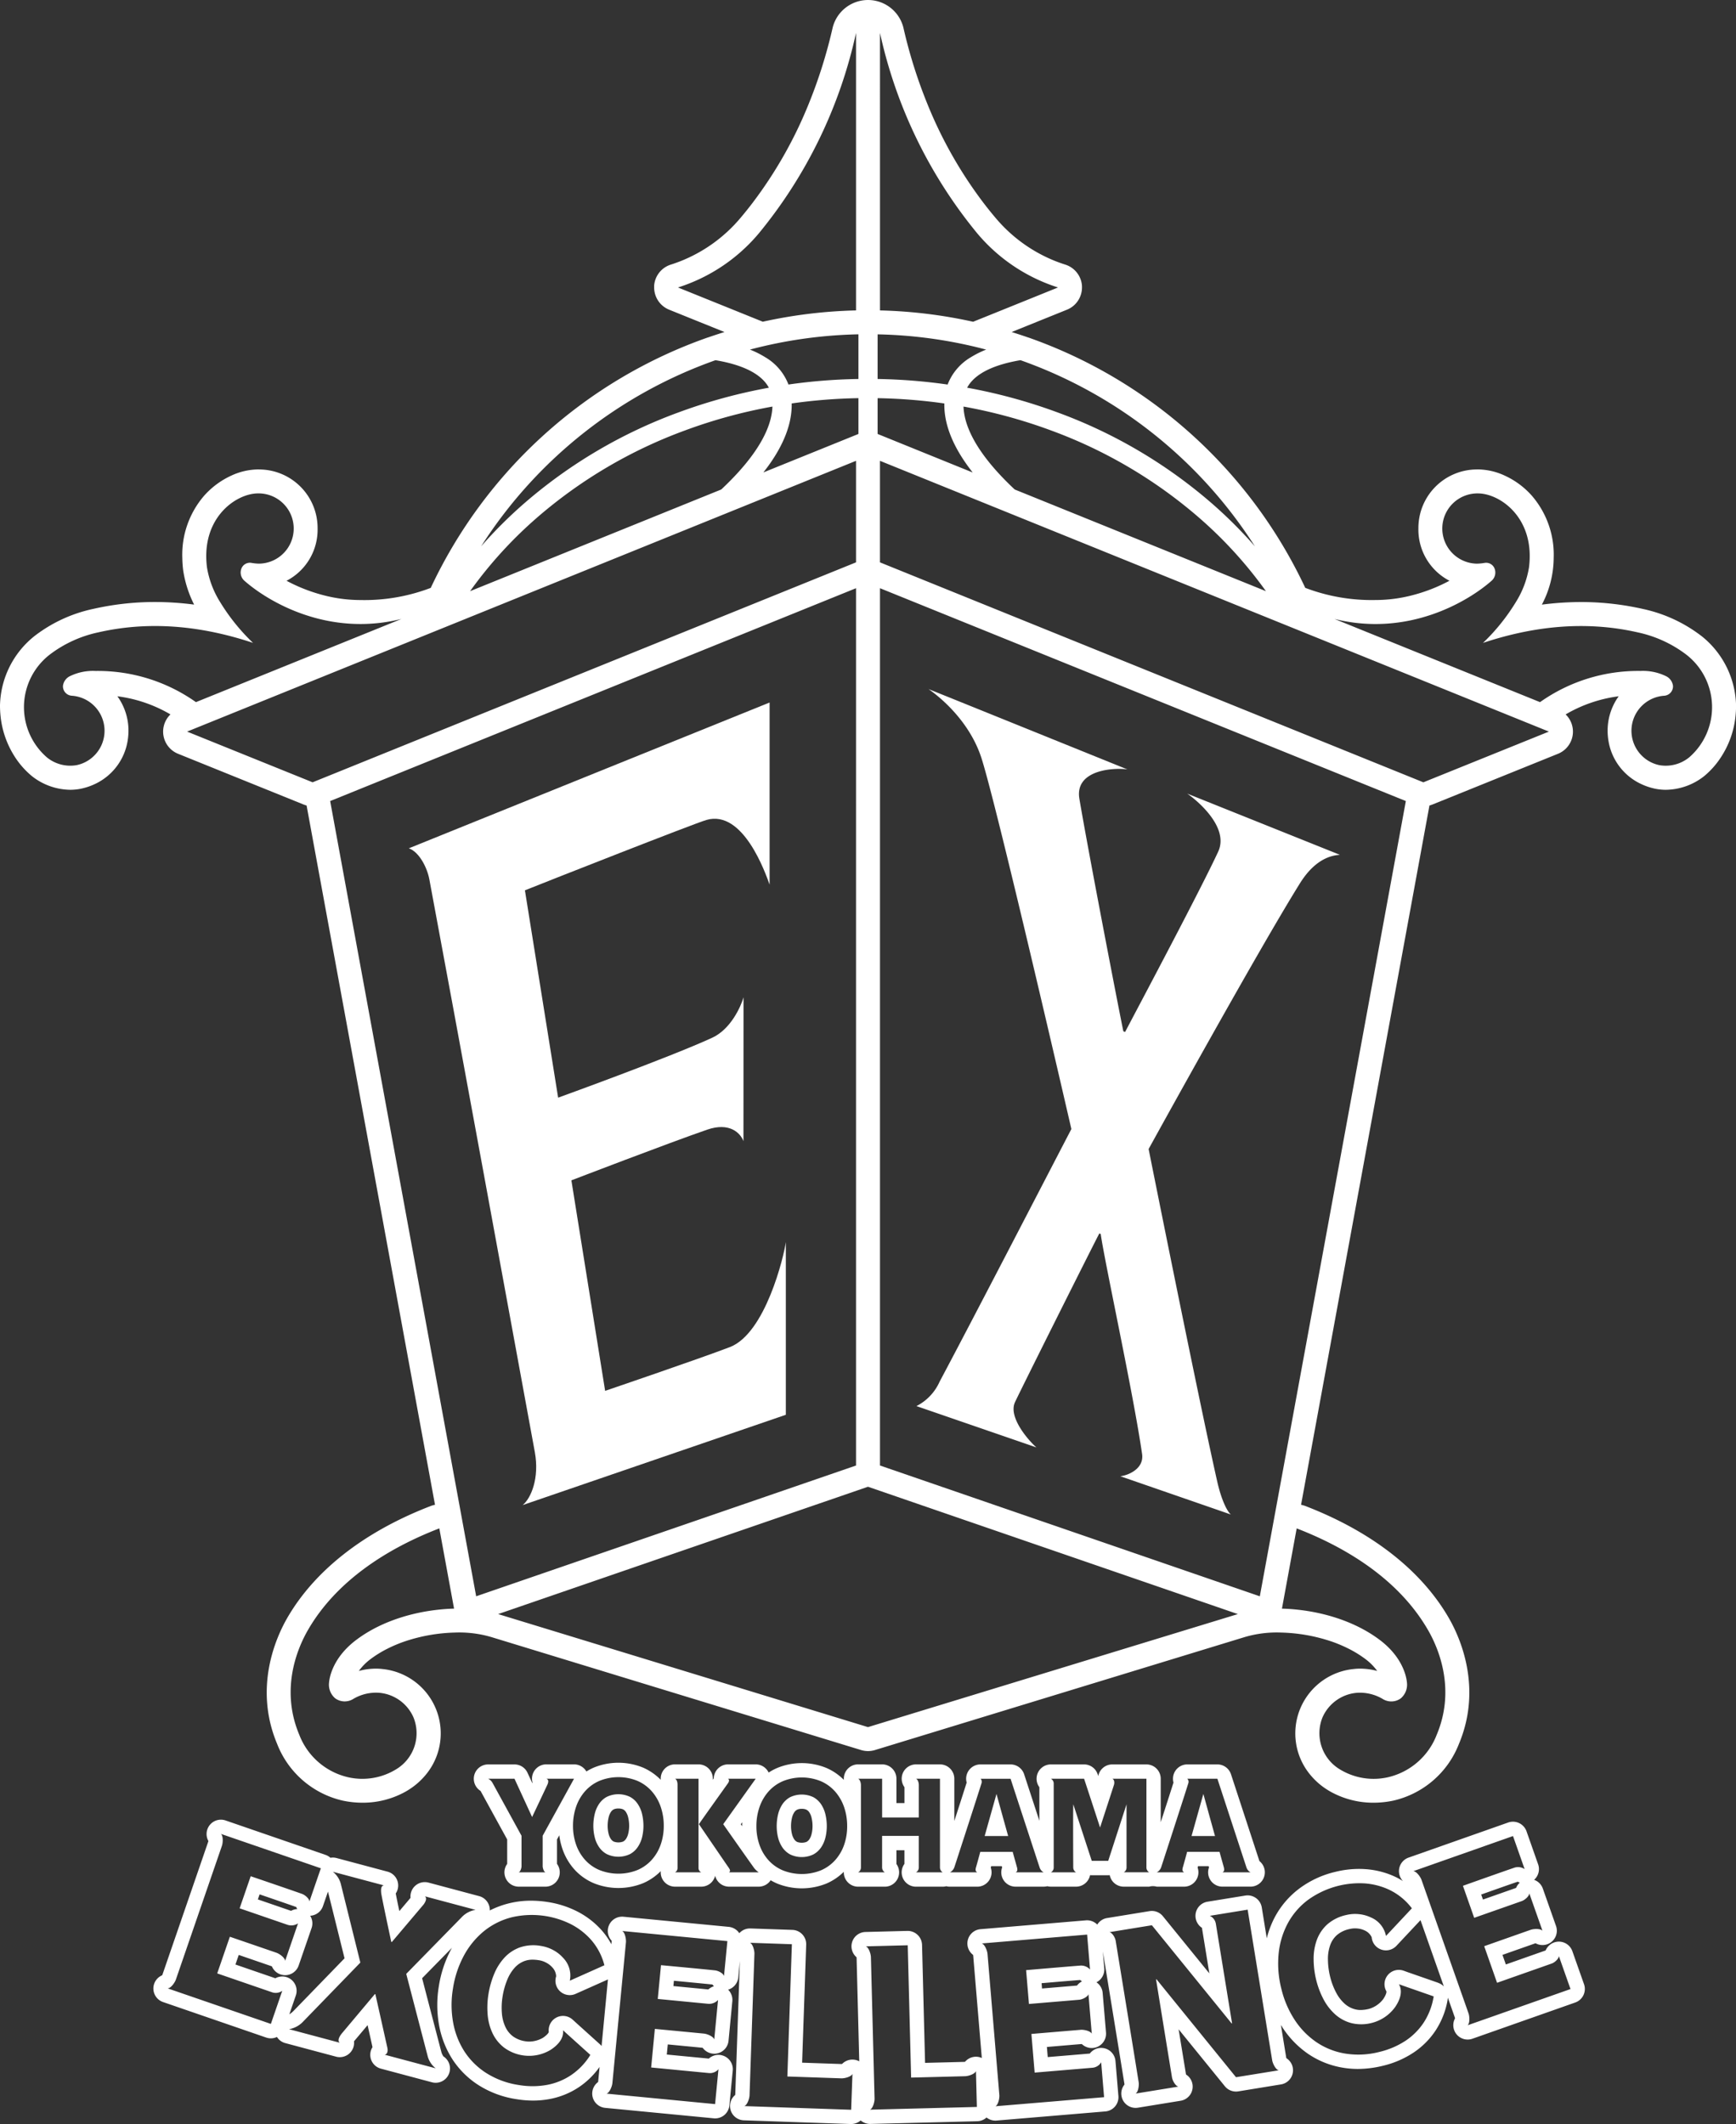
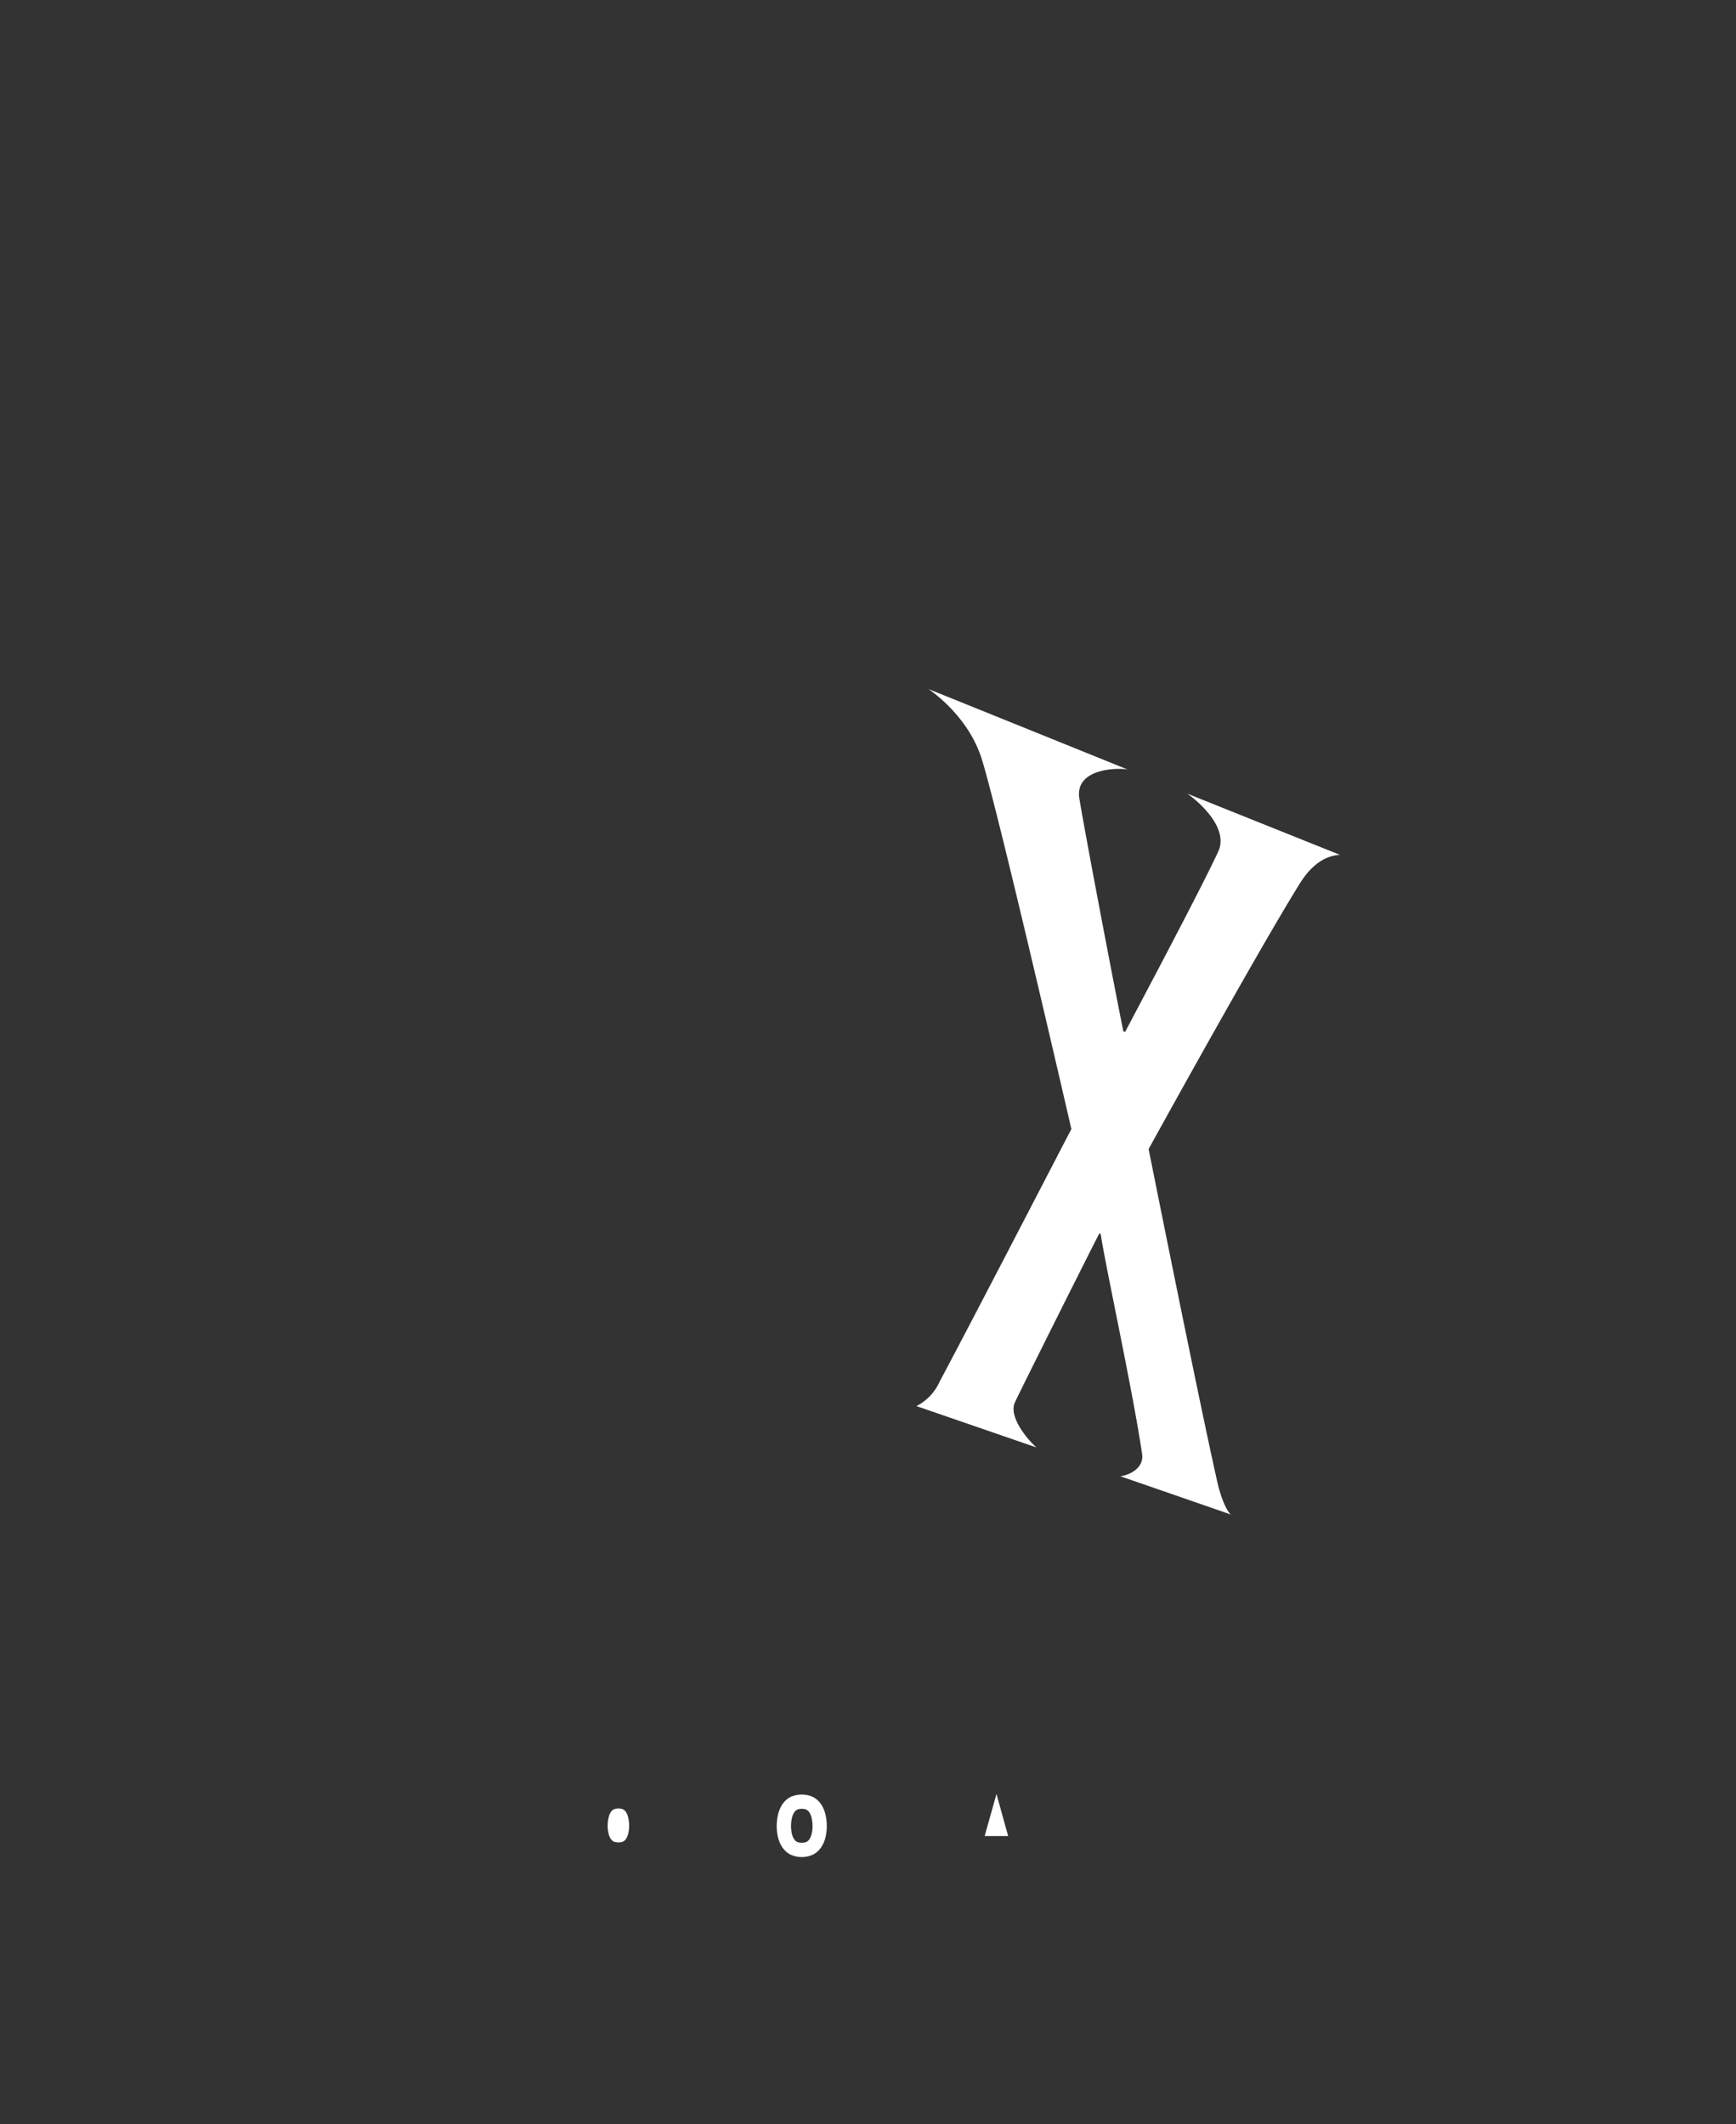
<svg xmlns="http://www.w3.org/2000/svg" id="グループ_324" data-name="グループ 324" width="291.605" height="356.816" viewBox="0 0 291.605 356.816">
  <rect x="0" y="0" width="291.605" height="356.816" fill="#333333" stroke="none" />
  <defs>
    <clipPath id="clip-path">
      <rect id="長方形_186" data-name="長方形 186" width="291.605" height="356.817" fill="none" />
    </clipPath>
  </defs>
  <g id="グループ_323" data-name="グループ 323" clip-path="url(#clip-path)">
-     <path id="パス_385" data-name="パス 385" d="M246.965,124.256a2.407,2.407,0,0,0-2.268-1.61,2.314,2.314,0,0,0-.377.03,2.422,2.422,0,0,0-1.846,1.448c-1.52.536-4.57,1.61-6.685,2.358l-.566-1.61c1.852-.655,4.345-1.532,5.506-1.939l.06-.009a2.406,2.406,0,0,0,3.427-2.909L242,113.728a2.413,2.413,0,0,0-1.466-1.466,2.4,2.4,0,0,0,.679-2.6l-1.954-5.557a2.418,2.418,0,0,0-3.073-1.472l-16.744,5.9a2.409,2.409,0,0,0-.928,3.947,11.635,11.635,0,0,0-1.52-.823,14.083,14.083,0,0,0-4.782-1.188c-.365-.027-.736-.039-1.1-.039a16.52,16.52,0,0,0-3.965.494A16.31,16.31,0,0,0,201,113.8a14.558,14.558,0,0,0-4.052,4.794,15.86,15.86,0,0,0-1.317,3.486l-.841-5.186a2.412,2.412,0,0,0-2.373-2.02,2.475,2.475,0,0,0-.392.033l-6.35,1.032a2.406,2.406,0,0,0-.934,4.387l1.245,7.655-7.8-9.6a2.383,2.383,0,0,0-2.253-.859l-7.125,1.161a2.381,2.381,0,0,0-1.652,1.1c-.054-.051-.1-.1-.162-.15a2.4,2.4,0,0,0-1.556-.572c-.066,0-.135,0-.2.009l-17.692,1.484a2.407,2.407,0,0,0-1.254,4.315l.024.093,1.448,17.231a2.485,2.485,0,0,0-.61-.183,2.317,2.317,0,0,0-.377-.03,2.421,2.421,0,0,0-1.828.844l-.09.018c-1.392.039-4.456.117-6.626.171l-.509-19.823a2.411,2.411,0,0,0-2.406-2.346l-.063,0-7.042.18a2.408,2.408,0,0,0-1.5,4.235.818.818,0,0,1,.018.093l.446,17.4a2.478,2.478,0,0,0-.628-.236,2.618,2.618,0,0,0-.524-.054,2.415,2.415,0,0,0-1.73.73l-.093.015-6.623-.227.685-19.817a2.4,2.4,0,0,0-2.322-2.49l-7.039-.242h-.084a2.394,2.394,0,0,0-1.79.8,1.877,1.877,0,0,0-.147-.2,2.413,2.413,0,0,0-1.628-.868l-17.671-1.7a2,2,0,0,0-.23-.009,2.4,2.4,0,0,0-1.778,4.028.666.666,0,0,1,.009.1l-.045.5a12.337,12.337,0,0,0-1.852-2.586,14.008,14.008,0,0,0-3.947-2.954,16.36,16.36,0,0,0-4.848-1.544,18.427,18.427,0,0,0-2.852-.23,15.258,15.258,0,0,0-3.923.5,15.036,15.036,0,0,0-3,1.143,2.408,2.408,0,0,0-1.784-2.409l-8.514-2.274a2.451,2.451,0,0,0-.622-.081,2.407,2.407,0,0,0-2.394,2.645c-.56.664-1.221,1.445-1.882,2.224-.305-1.454-.506-2.448-.6-2.966a2.371,2.371,0,0,0,.4-1.146,2.4,2.4,0,0,0-1.778-2.514l-8.562-2.286a2.485,2.485,0,0,0-.622-.081,2.3,2.3,0,0,0-.41.036,2.391,2.391,0,0,0-.829-.488l-16.786-5.782a2.463,2.463,0,0,0-.784-.132,2.411,2.411,0,0,0-2.107,3.573c0,.039-.009.069-.012.093l-7.712,22.4-.051.081a2.408,2.408,0,0,0,.162,4.489l17.327,5.967a2.393,2.393,0,0,0,1.808-.1,2.389,2.389,0,0,0,1.41,1.035l8.523,2.277a2.334,2.334,0,0,0,.619.081,2.408,2.408,0,0,0,2.173-1.374,2.374,2.374,0,0,0,.218-1.29c.129-.15.91-1.08,1.733-2.059l.548-.655c.284,1.272.581,2.595.826,3.7a2.4,2.4,0,0,0,1.413,3.609l8.58,2.292a2.3,2.3,0,0,0,.616.081,2.407,2.407,0,0,0,1.311-4.426,2.3,2.3,0,0,1-.359-.772c-.67-2.55-2.469-9.457-3.226-12.365l5.013-5.117c-.051.093-.108.186-.156.281a19.561,19.561,0,0,0-2.062,6.264A19.2,19.2,0,0,0,56.6,136.7a15.9,15.9,0,0,0,2.262,5.746,14.622,14.622,0,0,0,4.453,4.363,16.47,16.47,0,0,0,6.353,2.313,17.348,17.348,0,0,0,2.714.224,15.055,15.055,0,0,0,2.84-.269,13.222,13.222,0,0,0,4.875-1.993,13.433,13.433,0,0,0,3.462-3.388l-.236,2.451a.635.635,0,0,1-.027.093,2.408,2.408,0,0,0,1.2,4.33l18.24,1.757a2.038,2.038,0,0,0,.233.012,2.4,2.4,0,0,0,2.391-2.173l.566-5.857a2.4,2.4,0,0,0-1.733-2.544,2.3,2.3,0,0,0-.661-.1,2.414,2.414,0,0,0-1.622.628l-7.06-.679.165-1.7c1.957.189,4.591.44,5.815.56l.057.021a2.409,2.409,0,0,0,1.936.979c.069,0,.138,0,.209-.009a2.408,2.408,0,0,0,2.188-2.167l.637-6.635a2.4,2.4,0,0,0-.706-1.945,2.412,2.412,0,0,0,1.709-2.074l.266-2.768-.775,22.447a.551.551,0,0,1-.021.09,2.406,2.406,0,0,0,1.463,4.25l17.95.622h.081a2.434,2.434,0,0,0,1.592-.6,2.408,2.408,0,0,0,1.571.587h.063L147,152.815a2.383,2.383,0,0,0,1.556-.625,2.375,2.375,0,0,0,1.49.521c.066,0,.135,0,.2-.009l18.261-1.532a2.4,2.4,0,0,0,2.2-2.6l-.491-5.863a2.406,2.406,0,0,0-2.161-2.194,2.193,2.193,0,0,0-.239-.015,2.413,2.413,0,0,0-1.912.949c-1.61.138-4.833.407-7.066.593l-.141-1.7c1.954-.165,4.591-.389,5.818-.491l.057.009a2.406,2.406,0,0,0,4.052-1.951l-.56-6.641a2.39,2.39,0,0,0-1.044-1.79,2.4,2.4,0,0,0,1.311-2.346l-.236-2.849.32,1.975c1,6.117,2.511,15.358,3.307,20.314l0,.093a2.405,2.405,0,0,0,1.873,3.911,2.5,2.5,0,0,0,.392-.03l7.179-1.17a2.407,2.407,0,0,0,.9-4.408c-.269-1.637-.757-4.618-1.242-7.592l7.766,9.564a2.4,2.4,0,0,0,1.864.892,2.8,2.8,0,0,0,.389-.03l7.173-1.17a2.406,2.406,0,0,0,.916-4.4.551.551,0,0,1-.033-.087l-.895-5.5c.1.156.194.311.293.464a15.856,15.856,0,0,0,4.315,4.417,14.591,14.591,0,0,0,5.8,2.3,15.135,15.135,0,0,0,2.514.209,17.865,17.865,0,0,0,4.241-.539,15.945,15.945,0,0,0,5.1-2.2,13.2,13.2,0,0,0,3.726-3.729,13.642,13.642,0,0,0,1.972-4.9c.027-.147.045-.272.054-.365l.012-.075.021-.159,1.185,3.373a.428.428,0,0,1,.015.1,2.41,2.41,0,0,0,2.915,3.421l17.282-6.09a2.41,2.41,0,0,0,1.472-3.07ZM28.343,136.466,11.013,130.5c.515-.021,1.185-.937,1.374-1.484l7.73-22.456c.192-.554.23-1.682-.165-2.014l16.786,5.779L34.819,115.9c-.018-.455-.688-1.077-1.278-1.287-2.137-.76-8.586-2.954-8.586-2.954l-1.858,5.39,7.987,2.75a2.036,2.036,0,0,0,1.822-.221l-2.167,6.3c-.021-.506-.892-1.164-1.451-1.362-1.957-.676-7.835-2.693-7.835-2.693l-2.122,6.159s6.889,2.373,9.187,3.163a1.9,1.9,0,0,0,1.739-.239Zm4.432-19.293a2.445,2.445,0,0,0-1.041.3c-1.242-.428-3.732-1.287-5.575-1.918l.29-.85c2,.685,4.8,1.646,6.153,2.125a2.438,2.438,0,0,0,.174.341M30.259,128.5a2.4,2.4,0,0,0-1.161.3l-6.706-2.31.557-1.61c1.858.64,4.36,1.5,5.521,1.9l.051.03a2.4,2.4,0,0,0,1.861,1.442,2.065,2.065,0,0,0,.356.03,2.409,2.409,0,0,0,2.274-1.625l2.173-6.3a2.419,2.419,0,0,0-.236-2.059,2.4,2.4,0,0,0,2.143-1.616l.844-2.442,2.783,11.207-8.6,8.87a3.929,3.929,0,0,1-.673.539l1.089-3.166a2.405,2.405,0,0,0-2.274-3.193m20.82-.434s2.708,10.4,3.567,13.685a3.828,3.828,0,0,0,1.383,2.182l-8.58-2.292c.41-.039.61-.533.446-1.227-.563-2.532-1.709-7.658-2-8.933l-.081-.024c-.748.895-5.393,6.419-5.372,6.4-.7.784-.946,1.475-.527,1.775,0,0-8.155-2.179-8.52-2.274a4.253,4.253,0,0,0,2.421-1.335l9.555-9.855-3.283-13.227a3.833,3.833,0,0,0-1.332-2.029c.359.1,7.778,2.077,7.778,2.077l.009,0,.778.206c-.413.042-.524.533-.452,1.254.06.613,1.448,7.078,1.694,8.233l.1.03c.9-1.062,3.813-4.5,5.348-6.32.431-.6.536-1.11.192-1.356l8.517,2.274a4.131,4.131,0,0,0-2.379,1.293Zm30.737,13.916a11.122,11.122,0,0,1-3.061,3.1,10.8,10.8,0,0,1-4,1.628,13.613,13.613,0,0,1-4.719.033,14.1,14.1,0,0,1-5.432-1.969,12.155,12.155,0,0,1-3.729-3.645,13.385,13.385,0,0,1-1.915-4.881,16.519,16.519,0,0,1-.039-5.671,17.141,17.141,0,0,1,1.8-5.5,13.749,13.749,0,0,1,3.337-4.127,12.15,12.15,0,0,1,4.68-2.376,14.724,14.724,0,0,1,9.914,1.1,11.7,11.7,0,0,1,3.274,2.448,10.29,10.29,0,0,1,2.122,3.471,9.721,9.721,0,0,1,.317,1.026l-5.809,2.592a4.252,4.252,0,0,0-1.134-3.848,5.992,5.992,0,0,0-1.646-1.293,6.341,6.341,0,0,0-2.05-.694,7.1,7.1,0,0,0-3.546.239,6.524,6.524,0,0,0-2.61,1.733,9.173,9.173,0,0,0-1.742,2.78,14.958,14.958,0,0,0-.946,3.4,14.007,14.007,0,0,0-.126,3.388,9.037,9.037,0,0,0,.814,3.106,6.615,6.615,0,0,0,1.954,2.433,7.064,7.064,0,0,0,3.295,1.32,6.975,6.975,0,0,0,4.579-.988c.64-.434,2.215-1.577,2.017-3.256l.485.449,4.1,3.693c-.066.1-.123.215-.192.314m2.083-1.8a2.645,2.645,0,0,0-.281-.3l-4.085-3.684-.482-.44a2.407,2.407,0,0,0-4.019,2.059s-.042.344-.979.979a4.689,4.689,0,0,1-2.322.637,3.37,3.37,0,0,1-.53-.039,4.715,4.715,0,0,1-2.191-.841,4.189,4.189,0,0,1-1.254-1.556,6.672,6.672,0,0,1-.6-2.292,11.638,11.638,0,0,1,.108-2.8,12.462,12.462,0,0,1,.793-2.855,6.865,6.865,0,0,1,1.287-2.068,4.193,4.193,0,0,1,1.664-1.1,3.892,3.892,0,0,1,1.32-.206,6.654,6.654,0,0,1,1.023.087,3.737,3.737,0,0,1,1.272.428,3.557,3.557,0,0,1,1,.778,2.32,2.32,0,0,1,.646,1.508,2.406,2.406,0,0,0,2.289,3.151,2.351,2.351,0,0,0,.979-.209l5.432-2.424Zm20.565-11.761c-.12-.44-.919-.889-1.538-.952-2.256-.239-9.044-.871-9.044-.871l-.545,5.674,8.406.811a2.043,2.043,0,0,0,1.721-.64l-.64,6.632c-.132-.482-1.137-.922-1.727-.982-2.062-.2-8.248-.79-8.248-.79l-.622,6.482s7.251.7,9.672.934a1.9,1.9,0,0,0,1.634-.637l-.566,5.854-18.24-1.757c.5-.138.931-1.185.988-1.766l2.277-23.639c.054-.581-.171-1.691-.634-1.918l17.674,1.7Zm-1.685,1.718a2.383,2.383,0,0,0-.946.536c-1.311-.126-3.929-.38-5.869-.566l.084-.892c2.1.2,5.049.482,6.476.628a2.389,2.389,0,0,0,.254.293m23.046,20.751-17.947-.619c.488-.168.859-1.242.877-1.823l.82-23.734c.021-.584-.272-1.679-.748-1.876l7.039.242L115.1,145.3l9.062.311c.584.021,1.673-.275,1.873-.745Zm3.163-.015c.476-.195.781-1.287.766-1.87,0,0-.458-17.8-.61-23.74-.015-.584-.374-1.655-.859-1.828l7.042-.18.569,22.226s6.8-.168,9.068-.23c.584-.015,1.652-.377,1.823-.862l.153,6.024Zm35.367-13.416c-2.065.168-8.254.694-8.254.694l.545,6.494,9.681-.814a1.878,1.878,0,0,0,1.493-.919l.491,5.863L150.05,150.3c.464-.218.706-1.326.658-1.909l-1.984-23.665c-.051-.581-.473-1.631-.97-1.775l17.7-1.487.488,5.868a2,2,0,0,0-1.685-.658c-2.265.171-9.053.76-9.053.76l.479,5.683,8.415-.706c.6-.051,1.451-.5,1.58-.94l.557,6.641c-.218-.455-1.287-.7-1.876-.658m.23-8.128a2.436,2.436,0,0,0-.835.7c-1.308.111-3.932.329-5.877.494l-.072-.892c2.1-.18,5.051-.431,6.485-.539a2.328,2.328,0,0,0,.3.239m54.732-16.3,0,0-.009-.006.006,0m-28.858,32.4-13.353-16.453-.078.009s2.023,12.485,2.681,16.474c.1.6.607,1.451,1.071,1.547l-7.182,1.17c.443-.257.6-1.371.506-1.948-.949-5.931-2.891-17.791-3.857-23.716-.1-.6-.6-1.362-1.044-1.451l7.125-1.161,13.395,16.492.075-.012s-2.044-12.545-2.723-16.723a1.786,1.786,0,0,0-1.009-1.341l6.35-1.035s3.088,18.964,4.118,25.287c.093.575.6,1.592,1.1,1.7Zm33.14-13.215a11.213,11.213,0,0,1-1.616,4.046,10.9,10.9,0,0,1-3.055,3.049,13.643,13.643,0,0,1-4.336,1.858,14.076,14.076,0,0,1-5.77.293,12.113,12.113,0,0,1-4.851-1.918,13.349,13.349,0,0,1-3.66-3.753,16.541,16.541,0,0,1-2.232-5.213,17.116,17.116,0,0,1-.47-5.77,13.667,13.667,0,0,1,1.478-5.1,12.1,12.1,0,0,1,3.391-4.007,14.75,14.75,0,0,1,9.564-2.831,11.6,11.6,0,0,1,3.968.985,10.311,10.311,0,0,1,3.3,2.376,10.194,10.194,0,0,1,.691.826l-4.348,4.642a4.257,4.257,0,0,0-2.538-3.109,6.1,6.1,0,0,0-2.017-.554,6.291,6.291,0,0,0-2.161.156,7.083,7.083,0,0,0-3.175,1.592,6.624,6.624,0,0,0-1.736,2.61,9.3,9.3,0,0,0-.527,3.241,14.8,14.8,0,0,0,.443,3.5,14.184,14.184,0,0,0,1.2,3.172,9.11,9.11,0,0,0,1.957,2.55,6.581,6.581,0,0,0,2.741,1.484,7.026,7.026,0,0,0,3.549-.063,6.933,6.933,0,0,0,3.839-2.684c.425-.646,1.433-2.31.6-3.783l.625.224,5.207,1.817c-.018.12-.03.245-.054.365m.847-2.637-5.2-1.811-.613-.224A2.408,2.408,0,0,0,215.728,131s.1.332-.521,1.281a4.6,4.6,0,0,1-2.394,1.658,5.924,5.924,0,0,1-1.424.192,3.6,3.6,0,0,1-.925-.117,4.193,4.193,0,0,1-1.76-.949,6.586,6.586,0,0,1-1.433-1.879,11.555,11.555,0,0,1-.994-2.628,12.663,12.663,0,0,1-.374-2.942,6.9,6.9,0,0,1,.386-2.4,4.1,4.1,0,0,1,1.107-1.658,4.731,4.731,0,0,1,2.113-1.023,4.024,4.024,0,0,1,.952-.12c.129,0,.26.009.386.021a3.663,3.663,0,0,1,1.227.329,2.353,2.353,0,0,1,1.179,1.14,2.4,2.4,0,0,0,1.556,2.053,2.358,2.358,0,0,0,.841.153,2.407,2.407,0,0,0,1.757-.76l4.046-4.315,3.923,11.138a2.344,2.344,0,0,0-.931-.593m4.92,7.116c.392-.332.344-1.463.153-2.014l-7.891-22.4c-.195-.551-.865-1.46-1.383-1.475l16.747-5.9,1.954,5.557a1.981,1.981,0,0,0-1.8-.215c-2.149.733-8.565,3.017-8.565,3.017l1.891,5.378,7.966-2.8c.569-.2,1.281-.847,1.293-1.308l2.215,6.287c-.326-.386-1.421-.359-1.981-.165-1.954.685-7.811,2.753-7.811,2.753l2.161,6.147,9.166-3.229c.575-.2,1.2-.829,1.212-1.266l1.957,5.548Zm8.771-23.965a2.373,2.373,0,0,0-.628.889c-1.239.434-3.723,1.311-5.563,1.954l-.3-.841c1.993-.709,4.782-1.694,6.141-2.158a2.439,2.439,0,0,0,.35.156" transform="translate(17.156 203.527)" fill="#fff" />
    <path id="パス_386" data-name="パス 386" d="M57.256,100.7l-1.987,7.072h3.947s-1.718-6.153-1.96-7.072" transform="translate(110.129 200.663)" fill="#fff" />
    <path id="パス_387" data-name="パス 387" d="M44.551,109.615a3.75,3.75,0,0,0,1.3,1.179,4.5,4.5,0,0,0,3.905,0,3.75,3.75,0,0,0,1.3-1.179,5.154,5.154,0,0,0,.727-1.664,7.992,7.992,0,0,0,.227-1.9,8.641,8.641,0,0,0-.227-1.978,5.28,5.28,0,0,0-.727-1.7,3.762,3.762,0,0,0-1.3-1.194,4.526,4.526,0,0,0-3.905,0,3.762,3.762,0,0,0-1.3,1.194,5.346,5.346,0,0,0-.727,1.7,8.641,8.641,0,0,0-.227,1.978,7.992,7.992,0,0,0,.227,1.9,5.22,5.22,0,0,0,.727,1.664m1.616-4.98a2.806,2.806,0,0,1,.389-.928,1.3,1.3,0,0,1,.467-.422,1.716,1.716,0,0,1,.787-.147,1.734,1.734,0,0,1,.787.147,1.316,1.316,0,0,1,.464.422,2.81,2.81,0,0,1,.392.928,6.116,6.116,0,0,1,.162,1.418,5.538,5.538,0,0,1-.159,1.323,2.719,2.719,0,0,1-.383.889,1.347,1.347,0,0,1-.476.428,2.28,2.28,0,0,1-1.577,0,1.373,1.373,0,0,1-.476-.428,2.7,2.7,0,0,1-.38-.892,5.5,5.5,0,0,1-.162-1.32,6.115,6.115,0,0,1,.165-1.418" transform="translate(86.87 200.727)" fill="#fff" />
-     <path id="パス_388" data-name="パス 388" d="M34.259,109.593a3.7,3.7,0,0,0,1.3,1.185,4.526,4.526,0,0,0,3.905,0,3.652,3.652,0,0,0,1.3-1.185,5.029,5.029,0,0,0,.73-1.658,8.036,8.036,0,0,0,.227-1.9,8.615,8.615,0,0,0-.227-1.975,5.1,5.1,0,0,0-.73-1.7,3.622,3.622,0,0,0-1.3-1.194,4.5,4.5,0,0,0-3.905,0,3.671,3.671,0,0,0-1.3,1.194,5.1,5.1,0,0,0-.727,1.7,8.452,8.452,0,0,0-.227,1.975,7.883,7.883,0,0,0,.227,1.9,5.024,5.024,0,0,0,.727,1.658m1.613-4.977a2.854,2.854,0,0,1,.389-.925,1.27,1.27,0,0,1,.464-.425,1.745,1.745,0,0,1,.79-.144,1.806,1.806,0,0,1,.784.141,1.283,1.283,0,0,1,.467.425,2.833,2.833,0,0,1,.389.928,6.116,6.116,0,0,1,.165,1.419,5.52,5.52,0,0,1-.159,1.323,2.748,2.748,0,0,1-.383.889,1.373,1.373,0,0,1-.476.428,2.281,2.281,0,0,1-1.577,0,1.337,1.337,0,0,1-.473-.428,2.751,2.751,0,0,1-.386-.889,5.52,5.52,0,0,1-.159-1.323,6.116,6.116,0,0,1,.165-1.419" transform="translate(66.362 200.689)" fill="#fff" />
-     <path id="パス_389" data-name="パス 389" d="M35.613,100.625a2.4,2.4,0,0,0-2.185-1.4H29a2.408,2.408,0,0,0-1.269,4.453c.548,1,3.507,6.4,4.471,8.152v4.109a2.405,2.405,0,0,0,1.945,3.822h4.48a2.409,2.409,0,0,0,1.945-3.828v-4.109l.383-.694a11.419,11.419,0,0,0,.56,2.382,9.974,9.974,0,0,0,1.978,3.355,9.249,9.249,0,0,0,3.229,2.3,11.025,11.025,0,0,0,8.337,0A9.365,9.365,0,0,0,58,117.15a2.44,2.44,0,0,0,.03.64A2.406,2.406,0,0,0,60.4,119.76h4.4a2.4,2.4,0,0,0,2.334-1.831q.04.139.09.278a2.4,2.4,0,0,0,2.247,1.553h4.98a2.408,2.408,0,0,0,2.008-1.077,9.5,9.5,0,0,0,1.059.539,11.022,11.022,0,0,0,8.343,0,9.42,9.42,0,0,0,2.885-1.957,2.409,2.409,0,0,0,2.406,2.5H95.63a2.408,2.408,0,0,0,1.957-3.81v-2.31h1.344v2.292a2.406,2.406,0,0,0,1.945,3.828h4.474a2.4,2.4,0,0,0,.607-.078,2.438,2.438,0,0,0,.611.078h4.594a2.408,2.408,0,0,0,2.271-3.2c.021-.078.048-.162.072-.248h1.775l.063.221a2.4,2.4,0,0,0,2.265,3.223h4.71a2.456,2.456,0,0,0,.611-.078,2.4,2.4,0,0,0,.61.078h4.217a2.409,2.409,0,0,0,2.358-1.939,2.177,2.177,0,0,0,.278.018h2.765a2.432,2.432,0,0,0,.257-.015,2.4,2.4,0,0,0,2.358,1.936h4.261a2.406,2.406,0,0,1,1.281,0h4.591a2.408,2.408,0,0,0,2.274-3.2c.024-.078.045-.162.069-.248h1.778l.063.221a2.4,2.4,0,0,0,2.262,3.223h4.71a2.408,2.408,0,0,0,1.5-4.291l-4.776-14.586a2.409,2.409,0,0,0-2.286-1.658h-5.052a2.406,2.406,0,0,0-2.367,1.969,2.442,2.442,0,0,0,.045,1.083c-.521,1.646-1.35,4.214-2.143,6.662V101.63a2.406,2.406,0,0,0-2.406-2.406h-5.725a2.4,2.4,0,0,0-2.364,1.954l-.1-.3a2.406,2.406,0,0,0-2.286-1.655h-5.563a2.405,2.405,0,0,0-1.942,3.831v5.638l-2.559-7.811a2.406,2.406,0,0,0-2.286-1.658H111.7a2.407,2.407,0,0,0-2.316,3.052c-.509,1.6-1.3,4.067-2.074,6.449v-7.1a2.409,2.409,0,0,0-2.409-2.406h-4.022a2.41,2.41,0,0,0-2.37,1.969,2.441,2.441,0,0,0,.425,1.861v2.672H97.587v-4.1a2.409,2.409,0,0,0-2.409-2.406H91.156a2.406,2.406,0,0,0-2.367,1.969,2.572,2.572,0,0,0-.033.64,9.341,9.341,0,0,0-2.876-1.981,10.853,10.853,0,0,0-8.37,0,9.349,9.349,0,0,0-1.389.751.5.5,0,0,0-.036-.069,2.4,2.4,0,0,0-2.14-1.308H69.313a2.41,2.41,0,0,0-2.277,1.625,2.5,2.5,0,0,0-.129.733c-.051.072-.1.144-.156.218v-.171a2.409,2.409,0,0,0-2.409-2.406H60.4a2.4,2.4,0,0,0-2.4,2.6,9.475,9.475,0,0,0-2.93-2.035,10.889,10.889,0,0,0-8.37,0,10.058,10.058,0,0,0-1.194.631l-.009-.015a2.406,2.406,0,0,0-2.071-1.182H38.777a2.41,2.41,0,0,0-2.385,2.065,2.471,2.471,0,0,0,.066,1c-.012.027-.024.057-.039.084Zm106.465,15.8s3.424-10.492,4.543-14.056a.724.724,0,0,0-.174-.739H151.5l4.881,14.9a1.417,1.417,0,0,0,.688.82h-4.713a.471.471,0,0,0,.281-.446,1.49,1.49,0,0,0-.051-.383l-.73-2.613h-5.438s-.53,1.963-.724,2.613a1.488,1.488,0,0,0-.066.41.5.5,0,0,0,.281.419h-4.591a1.532,1.532,0,0,0,.763-.925m-18.539-14.8h5.566s2.026,6.162,2.684,8.2l2.325-7.137c.159-.485.012-.955-.263-1.062h5.725v14.891a.941.941,0,0,0,.461.829h-4.264a.932.932,0,0,0,.464-.835c0-2.436-.006-8.756,0-10.588l-3.079,9.5h-2.765l-3.1-9.5c-.063,1.7-.009,10.381-.009,10.6a.964.964,0,0,0,.467.826h-4.214a.913.913,0,0,0,.464-.823V102.5a.941.941,0,0,0-.464-.871m-16.2,14.8s3.421-10.492,4.54-14.056c.1-.3-.036-.685-.177-.739h5.055l4.878,14.9a1.416,1.416,0,0,0,.688.82h-4.71a.48.48,0,0,0,.281-.446,1.414,1.414,0,0,0-.054-.383l-.73-2.613h-5.441s-.527,1.963-.721,2.613a1.489,1.489,0,0,0-.066.41.5.5,0,0,0,.281.419h-4.588a1.562,1.562,0,0,0,.763-.925m-16.178-14.8h4.022v6.506h6.162v-5.453c0-.44-.192-.949-.464-1.053H104.9v14.888a.966.966,0,0,0,.452.832h-4.474a.924.924,0,0,0,.464-.832v-5.285H95.178v5.288a.967.967,0,0,0,.452.829H91.156a.924.924,0,0,0,.467-.832V102.693c0-.422-.192-.955-.467-1.062M74.589,106.38a7.71,7.71,0,0,1,1.5-2.595,6.832,6.832,0,0,1,2.4-1.736,8.458,8.458,0,0,1,6.413,0,6.841,6.841,0,0,1,2.388,1.736,7.817,7.817,0,0,1,1.5,2.595,9.758,9.758,0,0,1,.521,3.223,9.46,9.46,0,0,1-.521,3.16,7.594,7.594,0,0,1-1.5,2.547,6.843,6.843,0,0,1-2.388,1.706,8.609,8.609,0,0,1-6.413,0,6.835,6.835,0,0,1-2.4-1.706,7.49,7.49,0,0,1-1.5-2.547,9.386,9.386,0,0,1-.524-3.16,9.681,9.681,0,0,1,.524-3.223m-5.321-3.965c.2-.275.3-.584.045-.784h4.633l-5.456,7.637s3.786,5.4,5.046,7.155a3.332,3.332,0,0,0,.919.928h-4.98c.32-.278.114-.524-.254-1.053-.18-.257-4.809-7.033-4.809-7.033.251-.407,3.6-5.084,4.857-6.85m2.406,6.533c-.009.212-.015.431-.015.646-.078-.108-.15-.212-.221-.314ZM60.4,101.63h3.941v15.014a.8.8,0,0,0,.461.709H60.4a.825.825,0,0,0,.416-.7V102.624c0-.584-.221-.919-.416-.994m-15.119,2.1a6.858,6.858,0,0,1,2.4-1.736,8.465,8.465,0,0,1,6.416,0,6.867,6.867,0,0,1,2.385,1.736,7.745,7.745,0,0,1,1.5,2.595,9.681,9.681,0,0,1,.521,3.223,9.385,9.385,0,0,1-.521,3.16,7.5,7.5,0,0,1-1.5,2.547,6.793,6.793,0,0,1-2.385,1.706,8.617,8.617,0,0,1-6.416,0,6.786,6.786,0,0,1-2.4-1.706,7.545,7.545,0,0,1-1.5-2.547,9.46,9.46,0,0,1-.521-3.16,9.757,9.757,0,0,1,.521-3.223,7.8,7.8,0,0,1,1.5-2.595M38.968,102.6c.15-.326.263-.838-.192-.973h4.656L38.166,111.2v5.162c.024.344.206.889.464.988H34.147c.251-.1.431-.622.464-.967v-5.174l-4.854-8.852a1.7,1.7,0,0,0-.757-.73h4.429l2.96,6.437s1.93-4.07,2.58-5.464" transform="translate(52.992 197.178)" fill="#fff" />
-     <path id="パス_390" data-name="パス 390" d="M68.868,100.7l-1.987,7.072h3.944s-1.715-6.153-1.957-7.072" transform="translate(133.267 200.663)" fill="#fff" />
-     <path id="パス_391" data-name="パス 391" d="M285.731,106.791a24.536,24.536,0,0,0-9.774-4.495c-.419-.1-.844-.186-1.269-.269a46.812,46.812,0,0,0-9.124-.889,51.216,51.216,0,0,0-6.569.434,17.038,17.038,0,0,0,1.987-7.856A15.169,15.169,0,0,0,257.337,83.3a13.693,13.693,0,0,0-4.549-3.388,10.946,10.946,0,0,0-4.534-1.056c-.117,0-.23.006-.344.009a9.839,9.839,0,0,0-9.654,9.894v0a9.679,9.679,0,0,0,5.216,8.8,27.938,27.938,0,0,1-6.494,2.5l-.045.012-.356.087c-.087.021-.174.036-.263.057-.048.009-.093.021-.144.033a24.474,24.474,0,0,1-5.013.548l-.093,0a31.306,31.306,0,0,1-11.815-2.044,81.006,81.006,0,0,0-46.484-42.046l-.009,0-.006,0-.03-.009c-.922-.323-1.855-.625-2.789-.919l5.785-2.337,3.51-1.416a4.029,4.029,0,0,0,2.52-3.735c0-.051,0-.1,0-.159l-.006-.1,0-.054,0-.015a4,4,0,0,0-.41-1.466l-.006-.015c-.021-.042-.045-.081-.063-.12a4.031,4.031,0,0,0-2.319-1.909q-.741-.233-1.577-.557a25.348,25.348,0,0,1-10.1-7.251q-1.082-1.275-2.068-2.571a72.187,72.187,0,0,1-9.382-16.519,82.405,82.405,0,0,1-4.067-12.913,6.123,6.123,0,0,0-11.881,0,82.734,82.734,0,0,1-4.076,12.94,72.213,72.213,0,0,1-9.373,16.492q-.988,1.3-2.065,2.571a25.341,25.341,0,0,1-10.1,7.251c-.554.215-1.08.4-1.571.557a4.023,4.023,0,0,0-2.8,3.51l0,.015,0,.054,0,.1c0,.054,0,.108,0,.159a4.027,4.027,0,0,0,2.517,3.735l3.489,1.41,5.809,2.343c-.94.293-1.87.6-2.8.919l-.024.009-.006,0-.012,0A81,81,0,0,0,72.355,98.759,31.293,31.293,0,0,1,60.54,100.8l-.093,0a24.475,24.475,0,0,1-5.013-.548l-.156-.036-.251-.054c-.12-.03-.236-.057-.353-.087l-.048-.012a27.862,27.862,0,0,1-6.491-2.5,9.677,9.677,0,0,0,5.213-8.8v0A9.841,9.841,0,0,0,43.7,78.867c-.114,0-.23-.009-.344-.009a10.97,10.97,0,0,0-4.537,1.056A13.773,13.773,0,0,0,34.268,83.3a15.155,15.155,0,0,0-3.645,10.414,19.478,19.478,0,0,0,.147,2.1,19.068,19.068,0,0,0,1.837,5.752,51.124,51.124,0,0,0-6.563-.434,46.79,46.79,0,0,0-9.124.889c-.428.084-.847.174-1.269.269a24.519,24.519,0,0,0-9.774,4.495A15.313,15.313,0,0,0,0,118.507a17.171,17.171,0,0,0,.111,1.963,15.545,15.545,0,0,0,2.364,6.641,13.976,13.976,0,0,0,2.924,3.3,10.576,10.576,0,0,0,6.4,2.265,8.988,8.988,0,0,0,1.242-.087h.006l.081-.012c.218-.033.437-.072.649-.123a10.324,10.324,0,0,0,2.262-.793l.159-.078.033-.015a9.731,9.731,0,0,0,5.2-7.075c.012-.084.027-.168.039-.248a10.61,10.61,0,0,0,.111-1.523,9.859,9.859,0,0,0-1.861-5.755,23.477,23.477,0,0,1,8.912,3.046,4.015,4.015,0,0,0,1.287,6.617L51,135.152a4.39,4.39,0,0,0,.5.165L73.07,252.791a4.162,4.162,0,0,0-.727.2l-.521.206c-10.9,4.306-19.045,10.743-23.591,18.635-1.837,3.2-5.68,11.653-1.661,21.173a15.543,15.543,0,0,0,10.983,9.475,15.994,15.994,0,0,0,3.34.356h0a14.768,14.768,0,0,0,7.155-1.817c.323-.18.643-.377.946-.584a11.782,11.782,0,0,0,2.439-2.191,10.867,10.867,0,0,0-7.221-17.869,8.814,8.814,0,0,0-1.071-.063,11.1,11.1,0,0,0-2.864.389,9.205,9.205,0,0,1,1.987-2.005,18.783,18.783,0,0,1,2.8-1.727,23.033,23.033,0,0,1,2.666-1.14c.084-.03.168-.057.251-.087.063-.021.123-.045.186-.063a28.6,28.6,0,0,1,8.218-1.427,19.04,19.04,0,0,1,6.326.811c2.415.739,59.2,18.093,61.821,18.892l.1.03a4.039,4.039,0,0,0,1.173.177h0a4.029,4.029,0,0,0,1.176-.177l.1-.03c2.622-.8,59.406-18.153,61.821-18.892a19.04,19.04,0,0,1,6.326-.811,28.582,28.582,0,0,1,8.218,1.427c.069.021.132.045.2.066s.162.057.239.084a22.936,22.936,0,0,1,2.66,1.14,18.513,18.513,0,0,1,2.8,1.727,9.228,9.228,0,0,1,1.99,2.005,11.125,11.125,0,0,0-2.867-.389,8.764,8.764,0,0,0-1.068.063,10.869,10.869,0,0,0-7.224,17.869,11.84,11.84,0,0,0,2.436,2.191c.308.207.625.4.952.584a14.768,14.768,0,0,0,7.155,1.817,16.022,16.022,0,0,0,3.343-.356,15.543,15.543,0,0,0,10.983-9.475c4.019-9.519.177-17.977-1.664-21.173-4.543-7.892-12.692-14.329-23.591-18.635l-.521-.206a4.13,4.13,0,0,0-.724-.2l21.568-117.475a4.39,4.39,0,0,0,.5-.165l21.083-8.52a4.016,4.016,0,0,0,1.293-6.617,23.481,23.481,0,0,1,8.909-3.046,9.878,9.878,0,0,0-1.858,5.755,10.615,10.615,0,0,0,.108,1.523c.015.081.027.165.042.248a9.708,9.708,0,0,0,5.2,7.075l.03.015c.054.027.1.054.162.078a10.3,10.3,0,0,0,2.259.793c.212.051.434.09.649.123l.078.012h.006a9.1,9.1,0,0,0,1.245.087h0a10.583,10.583,0,0,0,6.4-2.265,13.857,13.857,0,0,0,2.84-3.181,15.4,15.4,0,0,0,2.445-6.76,17.168,17.168,0,0,0,.111-1.963,15.319,15.319,0,0,0-5.875-11.716M161.852,68.3a86.227,86.227,0,0,1,14.607,3.977,79.83,79.83,0,0,1,24.985,14.718,71.063,71.063,0,0,1,11.2,12.315l-42.2-17.082c-3.079-2.888-8.4-8.454-8.6-13.928m1.532,11.07L147.416,72.9V66.888a90.307,90.307,0,0,1,11.21.889c-.063,3.235,1.221,6.712,3.84,10.366.3.419.607.829.919,1.227m6.91-18.653c.377-.081.751-.15,1.122-.209A77.285,77.285,0,0,1,210.793,91.78a76.126,76.126,0,0,0-7.227-7.212,83.073,83.073,0,0,0-25.994-15.313,90.07,90.07,0,0,0-15.116-4.124c.862-1.625,2.972-3.406,7.838-4.414M147.817,5.527a79.776,79.776,0,0,0,16.37,33.715,29.3,29.3,0,0,0,13.533,9.05c-.961.386-7.41,3-14.26,5.761a80.974,80.974,0,0,0-15.642-1.906Zm-.4,50.641a76.745,76.745,0,0,1,18.231,2.562A15.78,15.78,0,0,0,163.1,60a9.105,9.105,0,0,0-3.923,4.6,93.344,93.344,0,0,0-11.761-.934Zm-3.22,10.72V72.9l-15.969,6.464c.311-.4.619-.805.922-1.224,2.613-3.654,3.9-7.131,3.834-10.366a90.355,90.355,0,0,1,11.213-.889m0-3.22a92.782,92.782,0,0,0-11.755.931,9.079,9.079,0,0,0-3.926-4.6,15.391,15.391,0,0,0-2.544-1.269,77.156,77.156,0,0,1,18.225-2.565Zm-30.3-15.376a29.3,29.3,0,0,0,13.533-9.047A79.775,79.775,0,0,0,143.792,5.527V52.146a81.124,81.124,0,0,0-15.663,1.9c-6.841-2.765-13.281-5.363-14.242-5.752m6.305,12.216c.368.063.742.132,1.116.209,4.872,1.009,6.979,2.789,7.841,4.414a90.225,90.225,0,0,0-15.116,4.124A83.024,83.024,0,0,0,88.042,84.568a76.1,76.1,0,0,0-7.227,7.209,77.3,77.3,0,0,1,39.377-31.27M90.161,86.995a79.878,79.878,0,0,1,24.988-14.718,86.194,86.194,0,0,1,14.6-3.977c-.195,5.473-5.518,11.037-8.595,13.928L78.963,99.31a71.045,71.045,0,0,1,11.2-12.315M16.034,112.713a8.836,8.836,0,0,0-4.249.856,2.1,2.1,0,0,0-1.209,1.658,1.582,1.582,0,0,0,1.5,1.649,5.9,5.9,0,0,1,.814,11.656,6.206,6.206,0,0,1-5-1.29,11.165,11.165,0,0,1,.545-17.336,20.513,20.513,0,0,1,8.11-3.684c9.175-2.089,18.03-.865,25.955,1.775a33.823,33.823,0,0,1-5.524-6.856,15.754,15.754,0,0,1-2.209-5.827c-1.05-8.325,4.887-12.428,8.586-12.428a5.9,5.9,0,0,1,.165,11.8,8.233,8.233,0,0,1-1.245-.12,1.528,1.528,0,0,0-1.649.784,1.833,1.833,0,0,0,.4,2.182c3.837,3.406,13.928,9.555,26.416,6.443L32.913,117.951a28.527,28.527,0,0,0-16.878-5.237M31.428,122.9,143.792,77.413V94.468l-91.28,36.95ZM59.843,275.484c-3.654,2.753-4.468,5.88-4.576,7.215a3.009,3.009,0,0,0,1.038,2.6,2.711,2.711,0,0,0,3.061.087,7.478,7.478,0,0,1,4.354-1.014,6.929,6.929,0,0,1,5.743,4.151,7.063,7.063,0,0,1-2.729,8.577,10.842,10.842,0,0,1-8.334,1.439,11.572,11.572,0,0,1-8.122-7.1c-3.037-7.2-.718-13.844,1.442-17.6C56.467,265.6,65,260.144,73.795,256.75l2.475,13.479c-5.629.159-11.83,1.79-16.426,5.255m20.14-7.326L55.459,134.568l88.333-35.756V246.19ZM145.8,290.136,83.676,271.148,145.8,249.757l62.126,21.391Zm94.081-16.292c2.158,3.753,4.483,10.4,1.442,17.6a11.572,11.572,0,0,1-8.122,7.1,10.881,10.881,0,0,1-8.337-1.436,7.08,7.08,0,0,1-2.726-8.583,6.931,6.931,0,0,1,5.743-4.148,7.506,7.506,0,0,1,4.354,1.014,2.711,2.711,0,0,0,3.064-.087,3.015,3.015,0,0,0,1.038-2.6c-.111-1.335-.925-4.465-4.576-7.218-4.6-3.465-10.8-5.1-16.426-5.255l2.475-13.479c8.8,3.4,17.327,8.849,22.07,17.094m-28.262-5.686L147.817,246.19V98.813l88.33,35.756Zm27.472-136.741-91.277-36.95V77.413L260.177,122.9Zm44.626-4.172a6.215,6.215,0,0,1-5,1.287,5.9,5.9,0,0,1,.814-11.656,1.583,1.583,0,0,0,1.493-1.649,2.1,2.1,0,0,0-1.212-1.658,8.821,8.821,0,0,0-4.247-.859,28.508,28.508,0,0,0-16.878,5.24l-34.526-13.975c12.488,3.112,22.579-3.037,26.419-6.44a1.833,1.833,0,0,0,.4-2.182,1.518,1.518,0,0,0-1.649-.784,8.593,8.593,0,0,1-1.242.117,5.9,5.9,0,0,1,.165-11.8c3.693,0,9.633,4.1,8.58,12.428a15.754,15.754,0,0,1-2.206,5.827A33.823,33.823,0,0,1,249.11,108c7.924-2.639,16.78-3.863,25.952-1.775a20.561,20.561,0,0,1,8.113,3.684,11.168,11.168,0,0,1,.545,17.339" fill="#fff" />
+     <path id="パス_388" data-name="パス 388" d="M34.259,109.593m1.613-4.977a2.854,2.854,0,0,1,.389-.925,1.27,1.27,0,0,1,.464-.425,1.745,1.745,0,0,1,.79-.144,1.806,1.806,0,0,1,.784.141,1.283,1.283,0,0,1,.467.425,2.833,2.833,0,0,1,.389.928,6.116,6.116,0,0,1,.165,1.419,5.52,5.52,0,0,1-.159,1.323,2.748,2.748,0,0,1-.383.889,1.373,1.373,0,0,1-.476.428,2.281,2.281,0,0,1-1.577,0,1.337,1.337,0,0,1-.473-.428,2.751,2.751,0,0,1-.386-.889,5.52,5.52,0,0,1-.159-1.323,6.116,6.116,0,0,1,.165-1.419" transform="translate(66.362 200.689)" fill="#fff" />
    <path id="パス_392" data-name="パス 392" d="M51.438,159.13,71.6,166.076c-1.311-1.134-4.767-5.069-3.609-7.586.946-2.056,12.638-25.416,14.17-28.361l.233.09c.739,5.087,5.494,26.853,6.952,36.959.374,2.613-2.595,3.648-3.663,3.735,0,0,17.552,6.069,18.575,6.434-.658-.56-1.613-2.547-2.28-5.5-3.124-13.79-11.534-55.9-11.534-55.9s18.21-33.077,25.419-44.638c2.879-4.618,5.934-4.7,6.7-4.788-1.02-.413-22.026-8.831-25.632-10.277,1.239.835,7.161,5.494,5.2,9.744C99.263,72.2,89.282,90.986,86.49,96.286l-.293-.117c-.985-4.788-6.012-30.9-7.383-39.056-.841-5.013,6.108-5.255,8.077-4.929,0,0-32.383-13.1-33.418-13.5,1.5,1.029,6.874,5.153,8.942,11.746,2.855,9.112,15.053,62.162,15.053,62.162-3.567,6.841-16.489,31.847-22.124,42.42a8.455,8.455,0,0,1-3.905,4.121" transform="translate(102.496 77.076)" fill="#fff" />
-     <path id="パス_393" data-name="パス 393" d="M76.865,147.722c-5.18,1.984-20.942,7.347-20.942,7.347l-5.668-35.361s16.223-6.24,22.822-8.52c3.723-1.284,5.566.545,6.081,1.936l.012-24.165c-.473,1.64-2.176,5.363-5.252,6.787-7.179,3.31-25.889,10.07-25.889,10.07S43.593,78.055,42.45,70.986c4.013-1.61,28.376-11.2,30.477-11.818,6.216-1.811,9.947,9,10.624,10.857V39.435l-60.6,24.494c1.757.622,3.079,3.256,3.444,5.207,4.677,25.051,13.386,72.583,17.719,96.221.8,4.36-.643,7.763-2.038,8.9,0,0,42.13-14.454,44.2-15.167V130.072c-.305,2.331-3.415,15.355-9.409,17.65" transform="translate(45.724 78.578)" fill="#fff" />
  </g>
</svg>